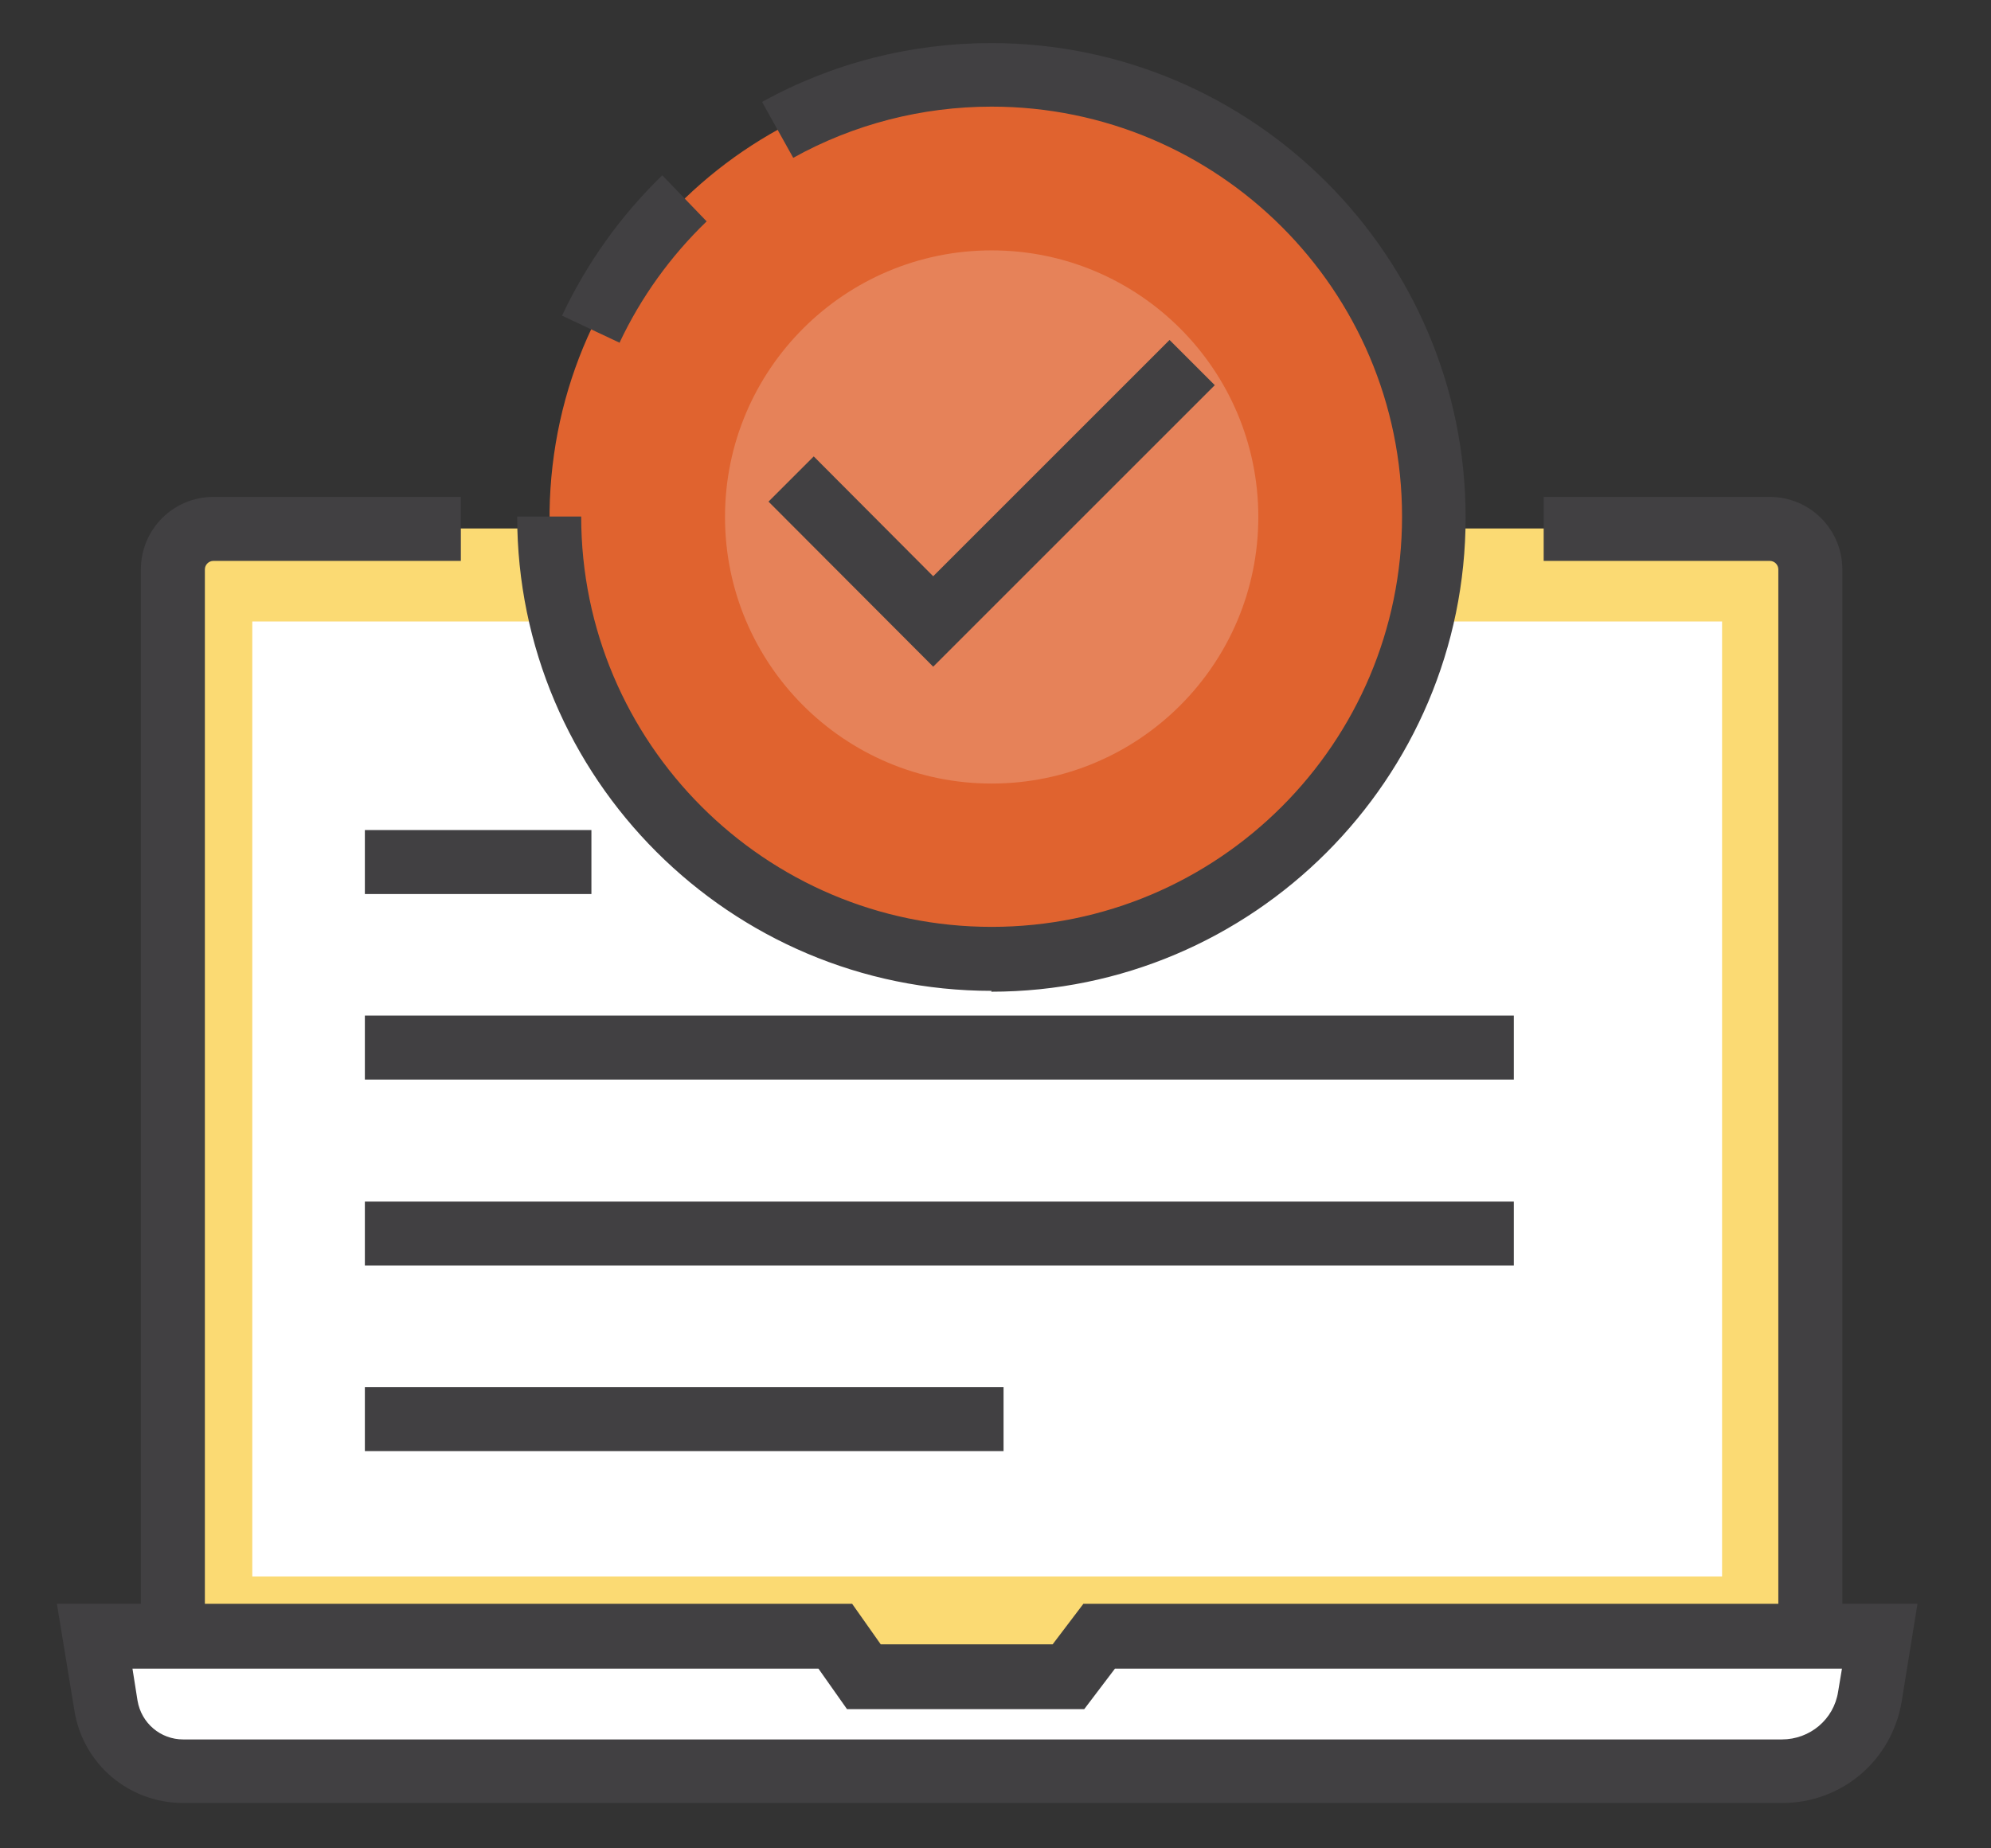
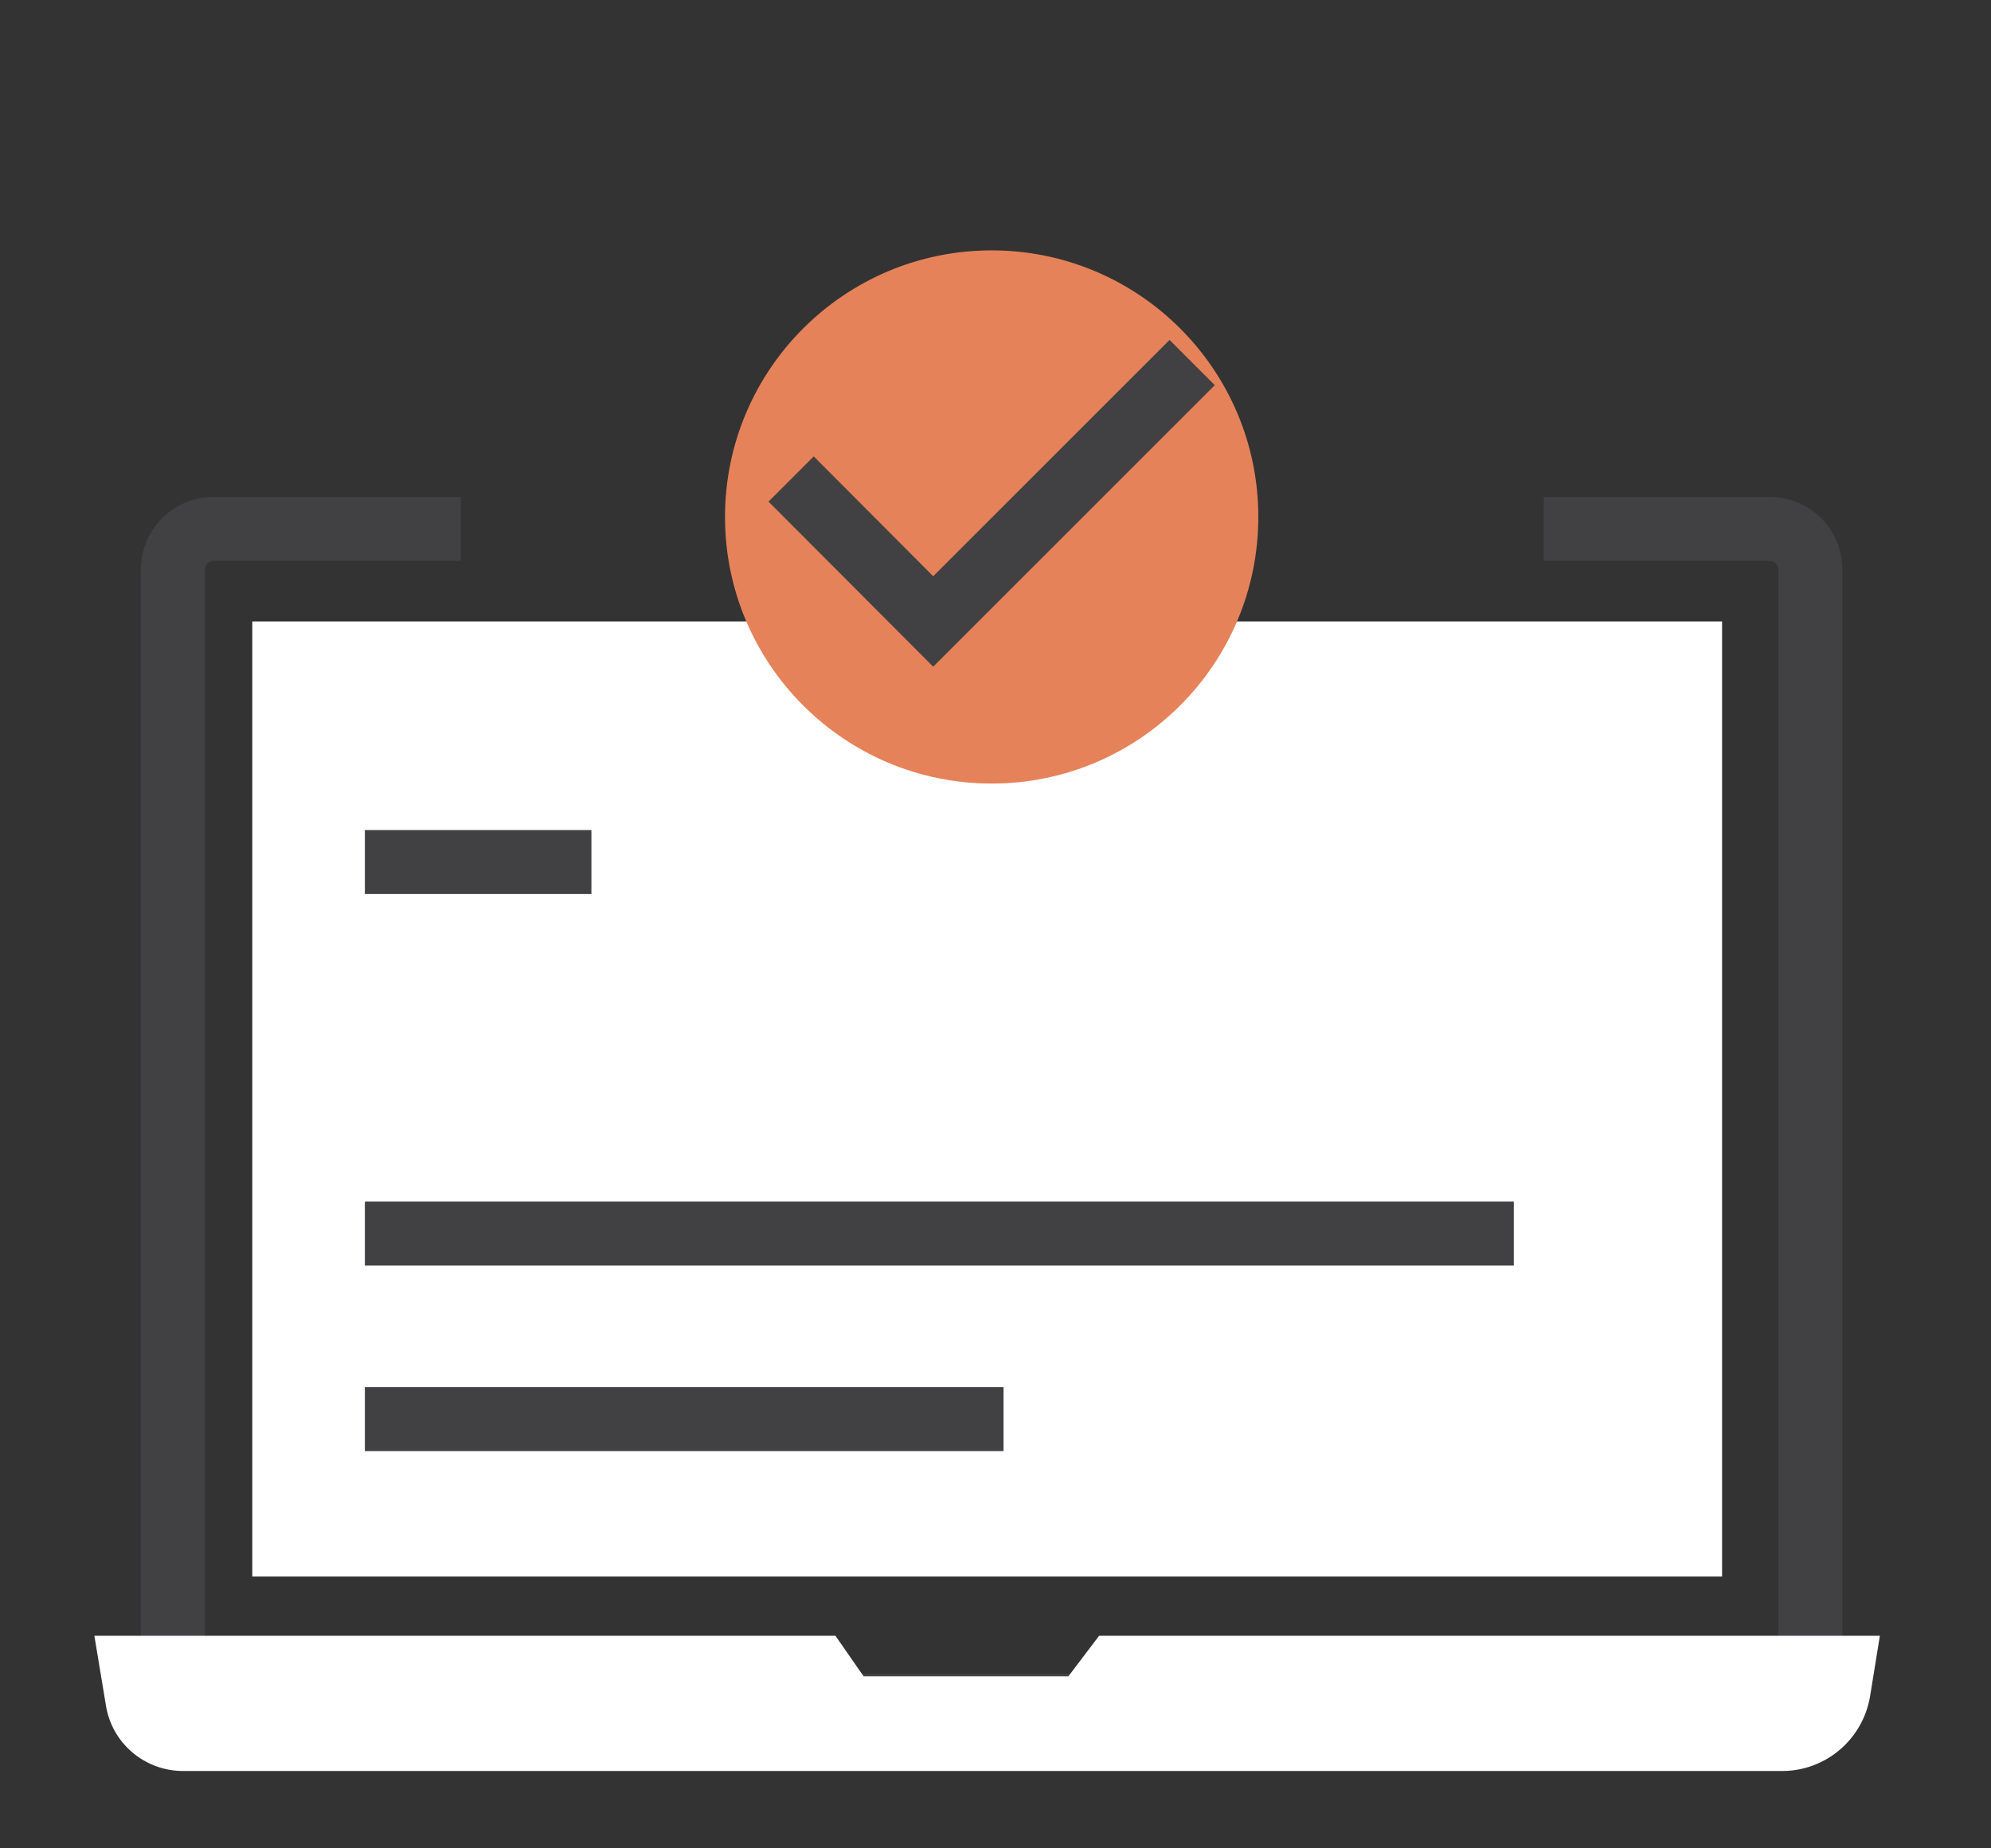
<svg xmlns="http://www.w3.org/2000/svg" width="140" height="130" viewBox="0 0 140 130" fill="none">
  <rect x="0" y="0" width="140" height="130" fill="#333333" stroke="none" />
  <mask id="mask0_321_1464" style="mask-type:alpha" maskUnits="userSpaceOnUse" x="0" y="0" width="140" height="130">
    <rect width="140" height="130" fill="#D9D9D9" />
  </mask>
  <g mask="url(#mask0_321_1464)" />
  <g clip-path="url(#clip0_321_1464)">
-     <path d="M124.296 37.17H15.127C13.47 37.17 12.127 38.513 12.127 40.17V116.97C12.127 118.627 13.47 119.97 15.127 119.97H124.296C125.953 119.97 127.296 118.627 127.296 116.97V40.17C127.296 38.513 125.953 37.17 124.296 37.17Z" fill="#FBDA73" />
    <path d="M124.446 122.22H15.006C12.186 122.22 9.906 119.94 9.906 117.12V40.05C9.906 37.23 12.186 34.95 15.006 34.95H32.406V39.45H15.006C14.676 39.45 14.406 39.72 14.406 40.05V117.12C14.406 117.45 14.676 117.72 15.006 117.72H124.446C124.776 117.72 125.046 117.45 125.046 117.12V40.05C125.046 39.72 124.776 39.45 124.446 39.45H108.546V34.95H124.446C127.266 34.95 129.546 37.23 129.546 40.05V117.12C129.546 119.94 127.266 122.22 124.446 122.22Z" fill="#414042" />
    <path d="M121.09 43.71H17.74V110.88H121.09V43.71Z" fill="white" />
    <path d="M125.316 124.56H12.876C10.176 124.56 7.866 122.61 7.446 119.94L6.636 115.05H58.746L60.726 117.9H75.126L77.286 115.05H132.186L131.496 119.31C130.986 122.34 128.376 124.56 125.316 124.56Z" fill="white" />
-     <path d="M125.32 126.81H12.88C9.07 126.81 5.83 124.08 5.23 120.3L4 112.8H59.919L61.929 115.65H74.019L76.18 112.8H134.83L133.72 119.67C133.03 123.81 129.52 126.81 125.32 126.81ZM9.31 117.33L9.67 119.61C9.94 121.2 11.29 122.34 12.88 122.34H125.29C127.27 122.34 128.95 120.93 129.25 118.98L129.52 117.36H78.4L76.24 120.21H59.559L57.55 117.36H9.31V117.33Z" fill="#414042" />
-     <path d="M100.658 39.928C102.636 22.861 90.404 7.422 73.336 5.444C56.269 3.466 40.83 15.698 38.852 32.766C36.874 49.833 49.107 65.272 66.174 67.25C83.242 69.228 98.681 56.995 100.658 39.928Z" fill="#E0632F" />
-     <path d="M43.599 24.12L39.519 22.2C41.259 18.51 43.629 15.18 46.569 12.33L49.689 15.57C47.139 18.03 45.069 20.91 43.569 24.09L43.599 24.12Z" fill="#414042" />
-     <path d="M69.727 69.69C51.337 69.69 36.367 54.72 36.367 36.33H40.867C40.867 52.23 53.797 65.19 69.727 65.19C85.657 65.19 98.587 52.26 98.587 36.33C98.587 20.4 85.627 7.5 69.727 7.5C64.837 7.5 60.037 8.73 55.777 11.1L53.587 7.17C58.507 4.44 64.057 3.03 69.697 3.03C88.087 3.03 103.057 18 103.057 36.39C103.057 54.78 88.087 69.75 69.697 69.75L69.727 69.69Z" fill="#414042" />
    <path d="M88.48 36.36C88.48 46.71 80.08 55.11 69.73 55.11C59.38 55.11 50.98 46.71 50.98 36.36C50.98 26.01 59.38 17.61 69.73 17.61C80.08 17.61 88.48 26.01 88.48 36.36Z" fill="#E68259" />
    <path d="M65.619 46.89L54.039 35.28L57.219 32.1L65.619 40.53L82.239 23.91L85.419 27.09L65.619 46.89Z" fill="#414042" />
    <path d="M41.586 58.38H25.656V62.88H41.586V58.38Z" fill="#414042" />
-     <path d="M106.446 71.43H25.656V75.93H106.446V71.43Z" fill="#414042" />
+     <path d="M106.446 71.43H25.656H106.446V71.43Z" fill="#414042" />
    <path d="M106.446 84.51H25.656V89.01H106.446V84.51Z" fill="#414042" />
    <path d="M70.566 97.56H25.656V102.06H70.566V97.56Z" fill="#414042" />
  </g>
  <defs>
    <clipPath id="clip0_321_1464">
      <rect width="130.83" height="123.81" fill="white" transform="translate(4 3)" />
    </clipPath>
  </defs>
</svg>